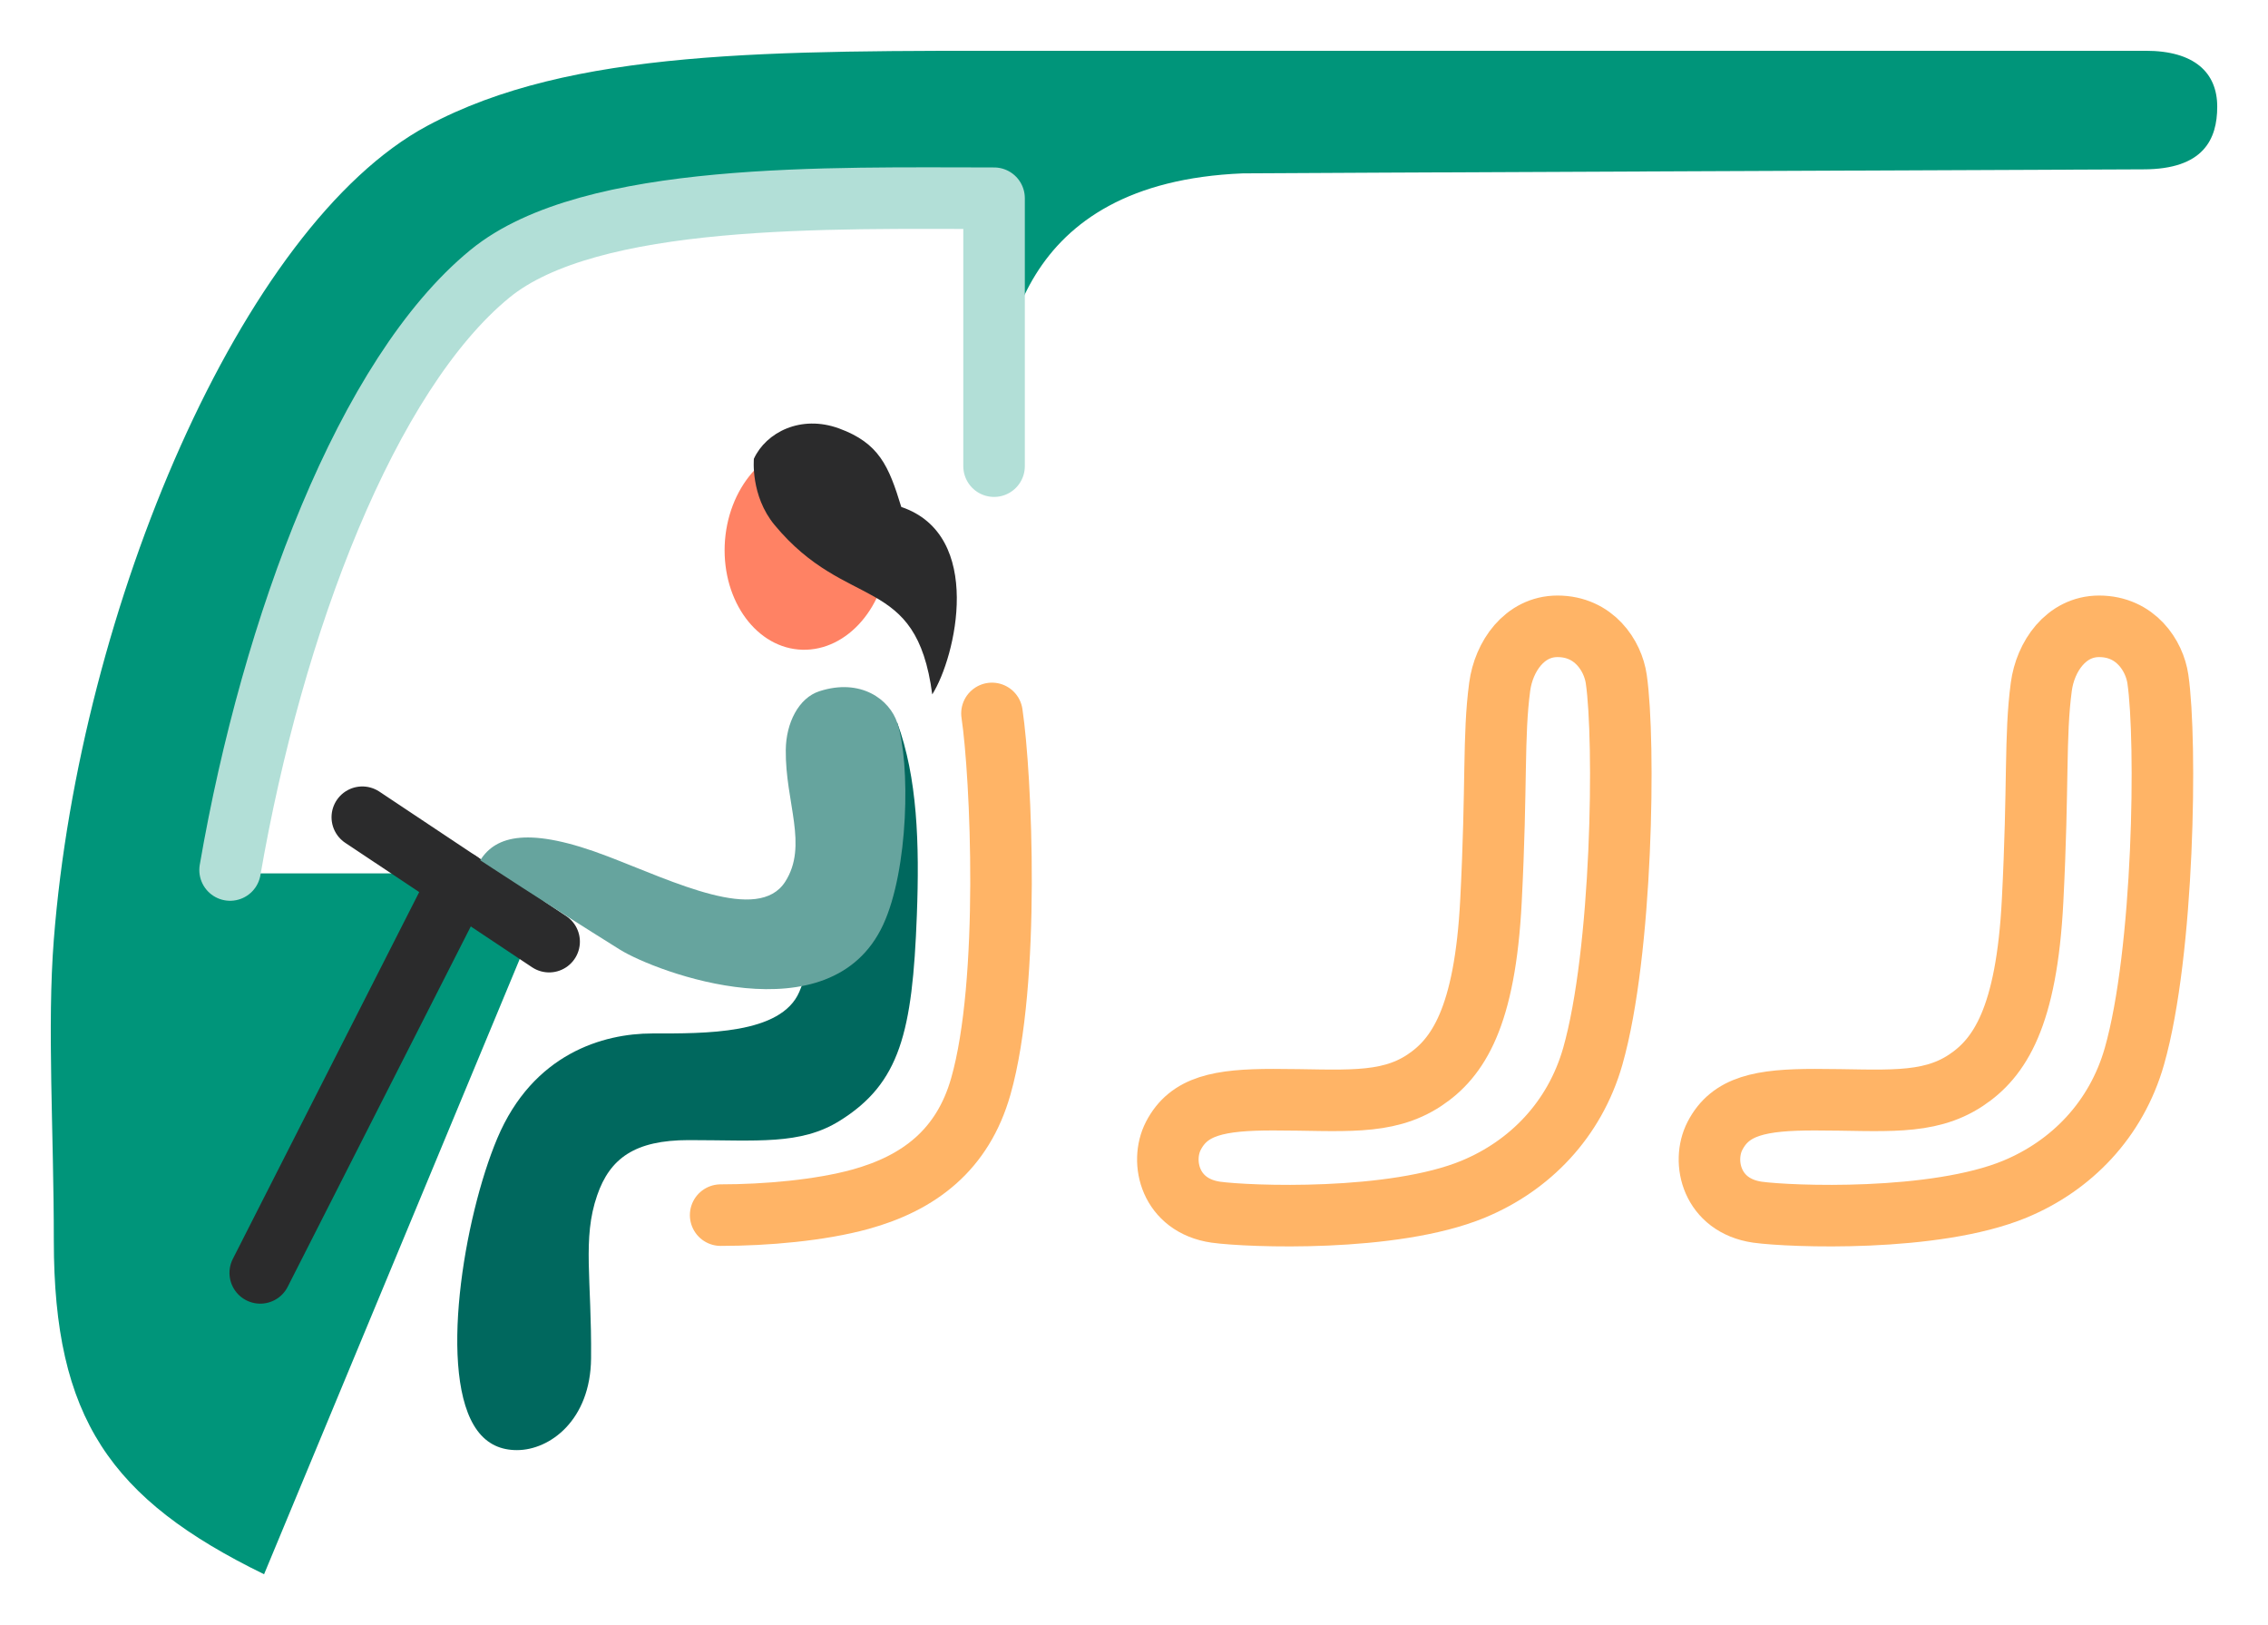
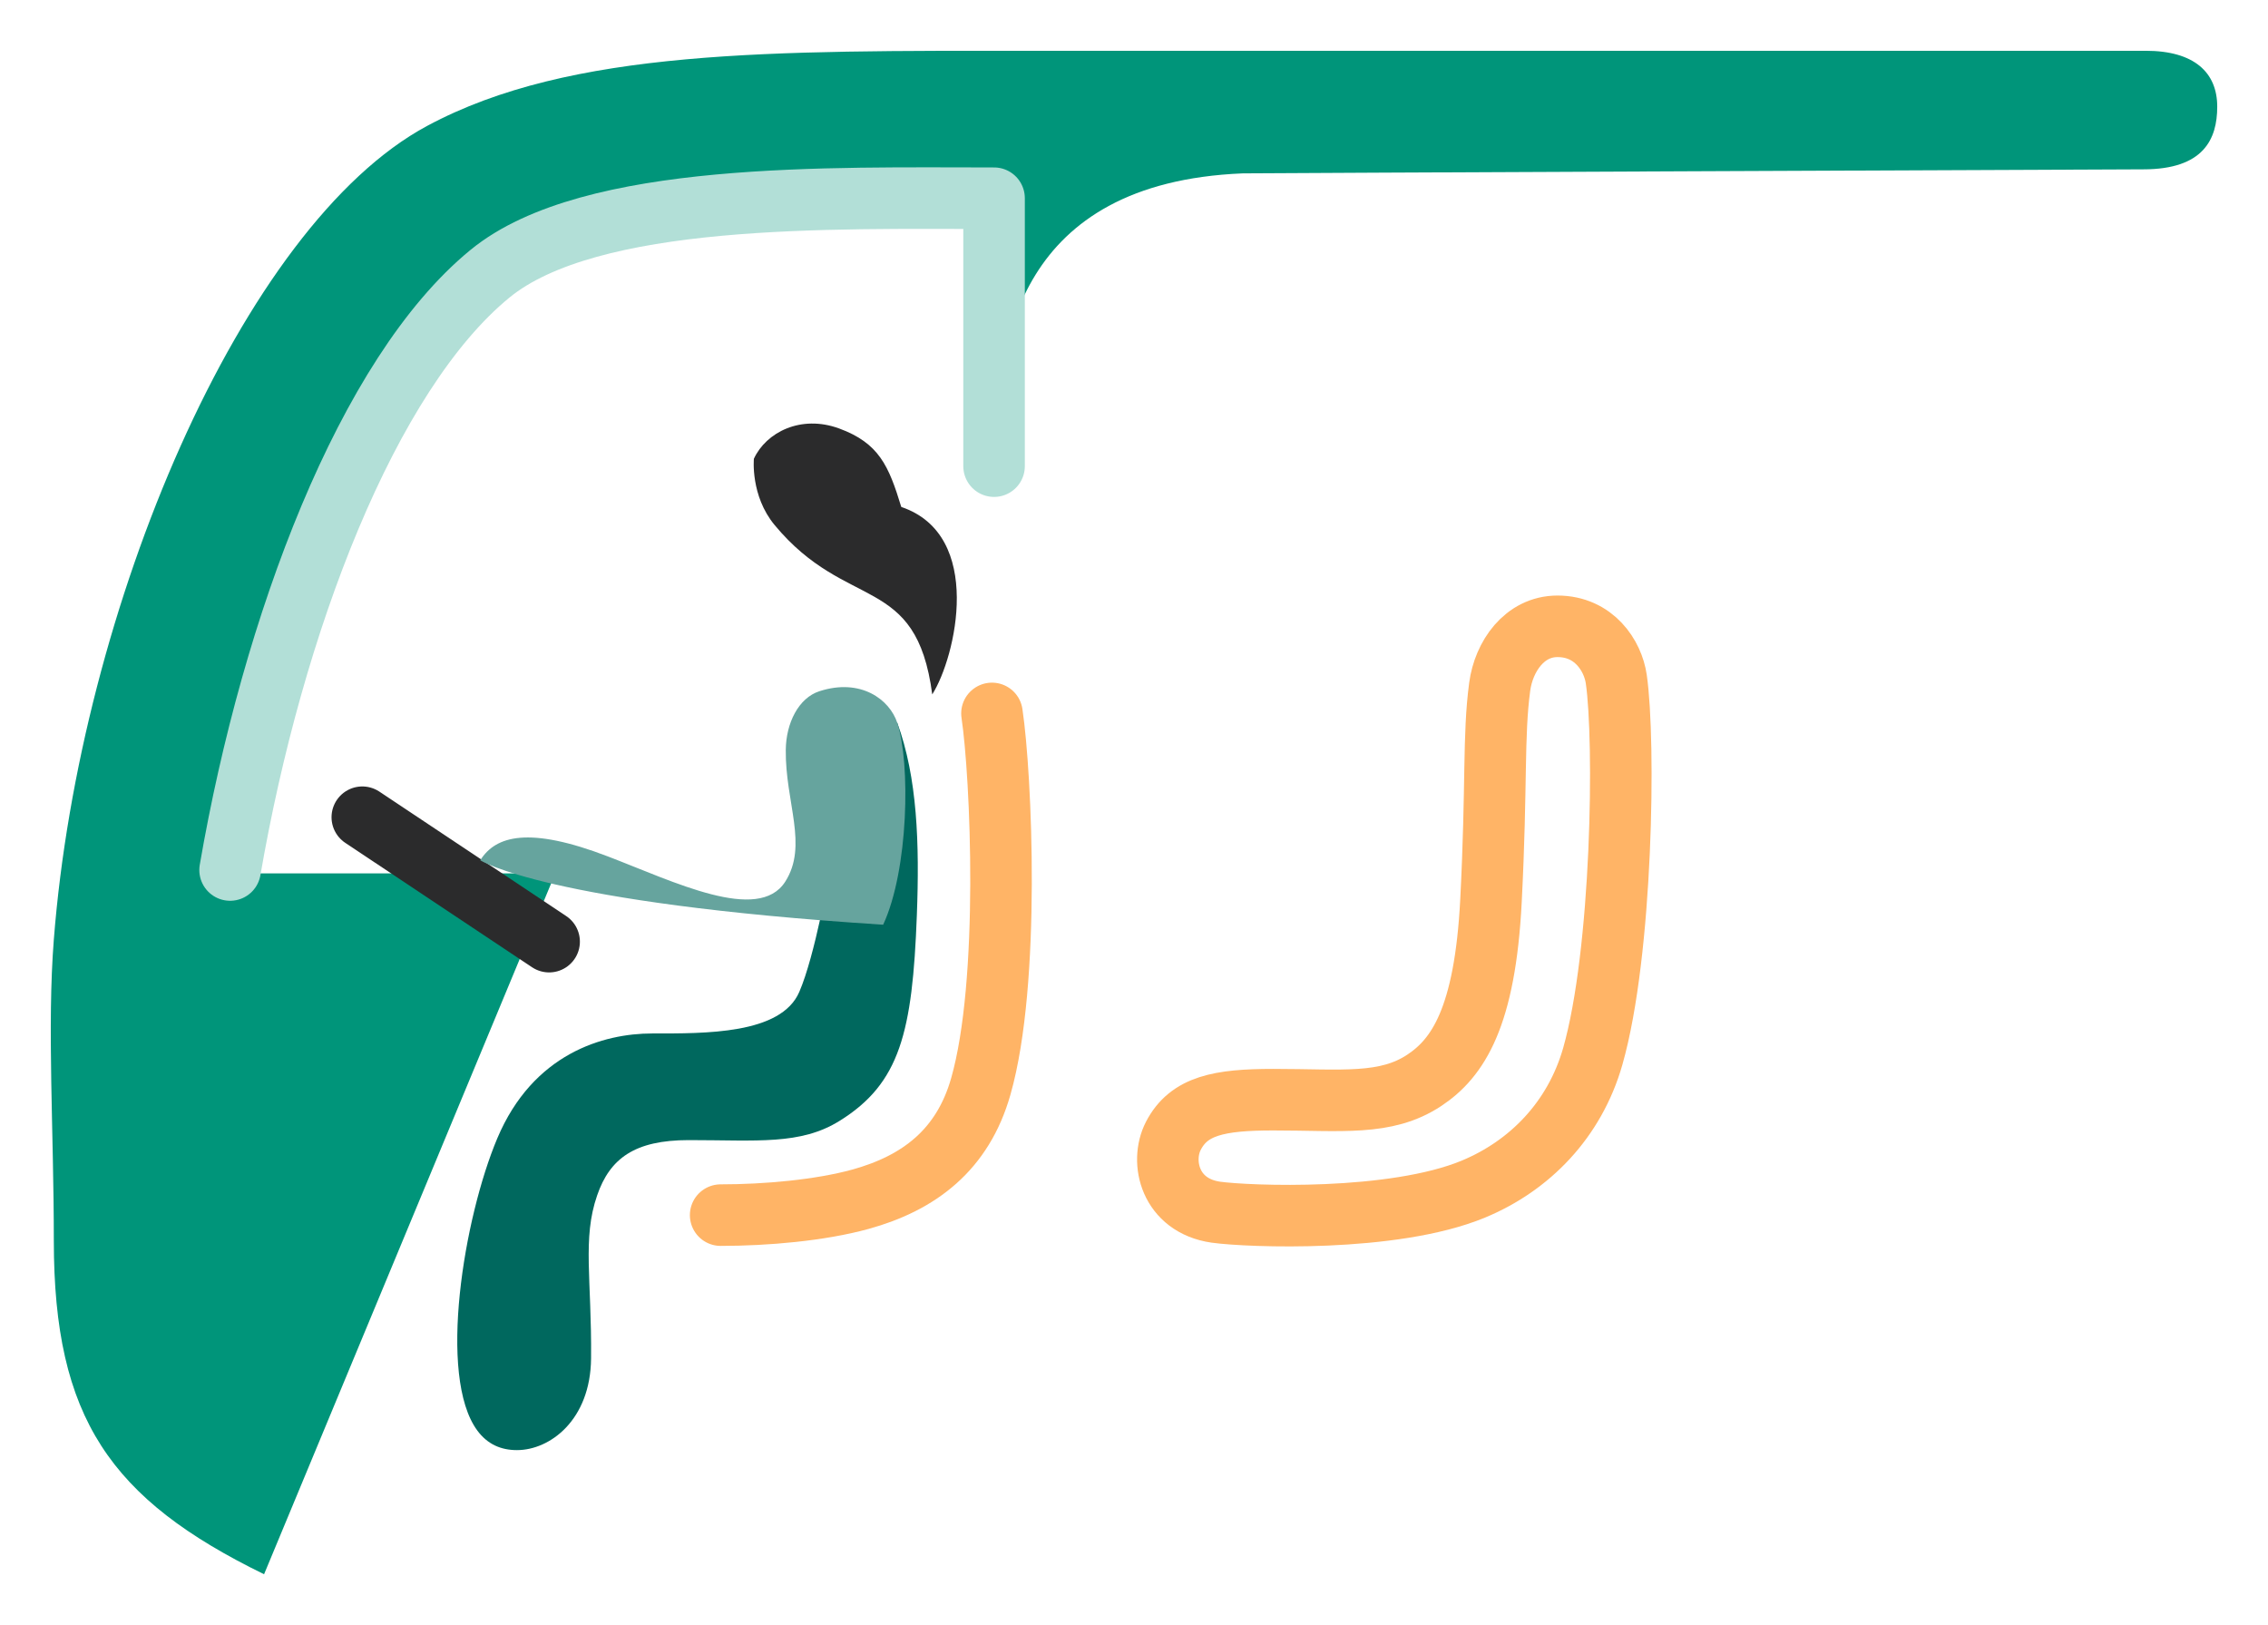
<svg xmlns="http://www.w3.org/2000/svg" fill="none" viewBox="0 0 67 48" height="48" width="67">
  <path fill="#00957A" d="M63.388 1.5C61.957 1.5 30.443 1.5 30.443 1.5C22.795 1.5 16.867 1.437 12.62 3.718C7.139 6.66 2.354 17.974 1.59 27.753C1.388 30.325 1.59 33.391 1.59 36.648C1.59 41.883 3.257 44.28 7.801 46.5L16.405 25.797H6.269C7.784 16.978 10.056 5.955 24.73 5.761C24.73 5.761 28.306 5.909 28.756 5.955V10.431L29.434 12.811C29.518 10.259 30.015 5.395 36.713 5.121C36.902 5.114 62.746 5.002 63.319 5.002C65.099 5.002 65.5 4.108 65.5 3.153C65.502 2.14 64.819 1.5 63.388 1.5Z" />
  <path stroke-linejoin="round" stroke-linecap="round" stroke-miterlimit="10" stroke-width="1.818" stroke="#FFB466" d="M29.304 21.073C29.578 22.908 29.854 29.009 28.974 32.091C28.441 33.965 27.152 34.946 25.414 35.424C24.229 35.751 22.632 35.892 21.289 35.892" />
  <path stroke-linejoin="round" stroke-linecap="round" stroke-miterlimit="10" stroke-width="1.818" stroke="#FFB466" d="M43.525 35.124C45.19 34.433 46.516 33.078 47.052 31.205C47.931 28.122 48.014 21.895 47.747 20.058C47.648 19.372 47.093 18.5 46.01 18.5C45.035 18.5 44.422 19.392 44.303 20.286C44.107 21.753 44.223 23.144 44.046 26.602C43.87 30.061 43.062 31.256 42.076 31.91C40.934 32.666 39.638 32.482 37.617 32.482C36.017 32.482 35.123 32.659 34.662 33.551C34.267 34.317 34.56 35.608 35.917 35.805C36.877 35.938 41.15 36.108 43.525 35.124Z" />
-   <path stroke-linejoin="round" stroke-linecap="round" stroke-miterlimit="10" stroke-width="1.818" stroke="#FFB466" d="M59.525 35.124C61.19 34.433 62.516 33.078 63.052 31.205C63.931 28.122 64.014 21.895 63.747 20.058C63.648 19.372 63.093 18.5 62.01 18.5C61.035 18.5 60.422 19.392 60.303 20.286C60.107 21.753 60.223 23.144 60.046 26.602C59.87 30.061 59.062 31.256 58.076 31.91C56.934 32.666 55.638 32.482 53.617 32.482C52.017 32.482 51.123 32.659 50.662 33.551C50.267 34.317 50.56 35.608 51.917 35.805C52.877 35.938 57.15 36.108 59.525 35.124Z" />
  <path stroke-linejoin="round" stroke-linecap="round" stroke-miterlimit="10" stroke-width="1.818" stroke="#B2DFD7" d="M29.366 13.769V5.855C24.555 5.855 17.439 5.659 14.475 8.085C10.852 11.049 8.05 18.441 6.797 25.698" />
-   <path fill="#FF8264" d="M26.25 16.229C26.321 14.556 25.291 13.171 23.956 13.134C22.618 13.1 21.48 14.427 21.409 16.098C21.342 17.771 22.368 19.155 23.703 19.192C25.041 19.227 26.182 17.901 26.25 16.229Z" />
  <path fill="#2B2B2C" d="M22.271 13.55C22.271 13.55 22.164 14.641 22.883 15.508C25.024 18.088 27.067 16.919 27.54 20.511C28.237 19.413 29.083 15.805 26.625 14.974C26.255 13.763 25.97 13.089 24.787 12.655C23.656 12.242 22.632 12.771 22.271 13.55Z" />
-   <path stroke-linejoin="round" stroke-linecap="round" stroke-miterlimit="10" stroke-width="1.818" stroke="#2B2B2C" d="M13.56 26.042L7.688 37.598" />
  <path stroke-linejoin="round" stroke-linecap="round" stroke-miterlimit="10" stroke-width="1.818" stroke="#2B2B2C" d="M10.703 24.139L16.222 27.814" />
  <path fill="#00685E" d="M26.506 21.347C27.1 22.966 27.166 24.908 27.085 27.036C26.955 30.494 26.586 31.997 24.807 33.105C23.646 33.829 22.369 33.676 20.348 33.676C18.748 33.676 18.016 34.219 17.641 35.308C17.197 36.59 17.483 37.785 17.461 40.126C17.444 41.948 16.244 42.833 15.273 42.833C14.803 42.833 14.405 42.666 14.1 42.254C12.922 40.654 13.705 35.962 14.691 33.623C15.748 31.117 17.827 30.526 19.267 30.526C20.825 30.526 23.07 30.557 23.612 29.299C24.078 28.226 24.5 25.785 24.5 25.785L24.662 21.675L26.506 21.347Z" />
-   <path fill="#66A49E" d="M26.09 27.314C24.537 30.664 19.372 28.708 18.315 28.051C16.112 26.677 14.188 25.41 14.188 25.41C14.643 24.685 15.625 24.401 17.961 25.298C19.91 26.044 22.404 27.28 23.196 26.044C23.882 24.971 23.196 23.706 23.213 22.152C23.22 21.362 23.589 20.616 24.207 20.417C25.428 20.022 26.282 20.662 26.507 21.352C26.899 22.547 26.841 25.693 26.09 27.314Z" />
+   <path fill="#66A49E" d="M26.09 27.314C16.112 26.677 14.188 25.41 14.188 25.41C14.643 24.685 15.625 24.401 17.961 25.298C19.91 26.044 22.404 27.28 23.196 26.044C23.882 24.971 23.196 23.706 23.213 22.152C23.22 21.362 23.589 20.616 24.207 20.417C25.428 20.022 26.282 20.662 26.507 21.352C26.899 22.547 26.841 25.693 26.09 27.314Z" />
</svg>